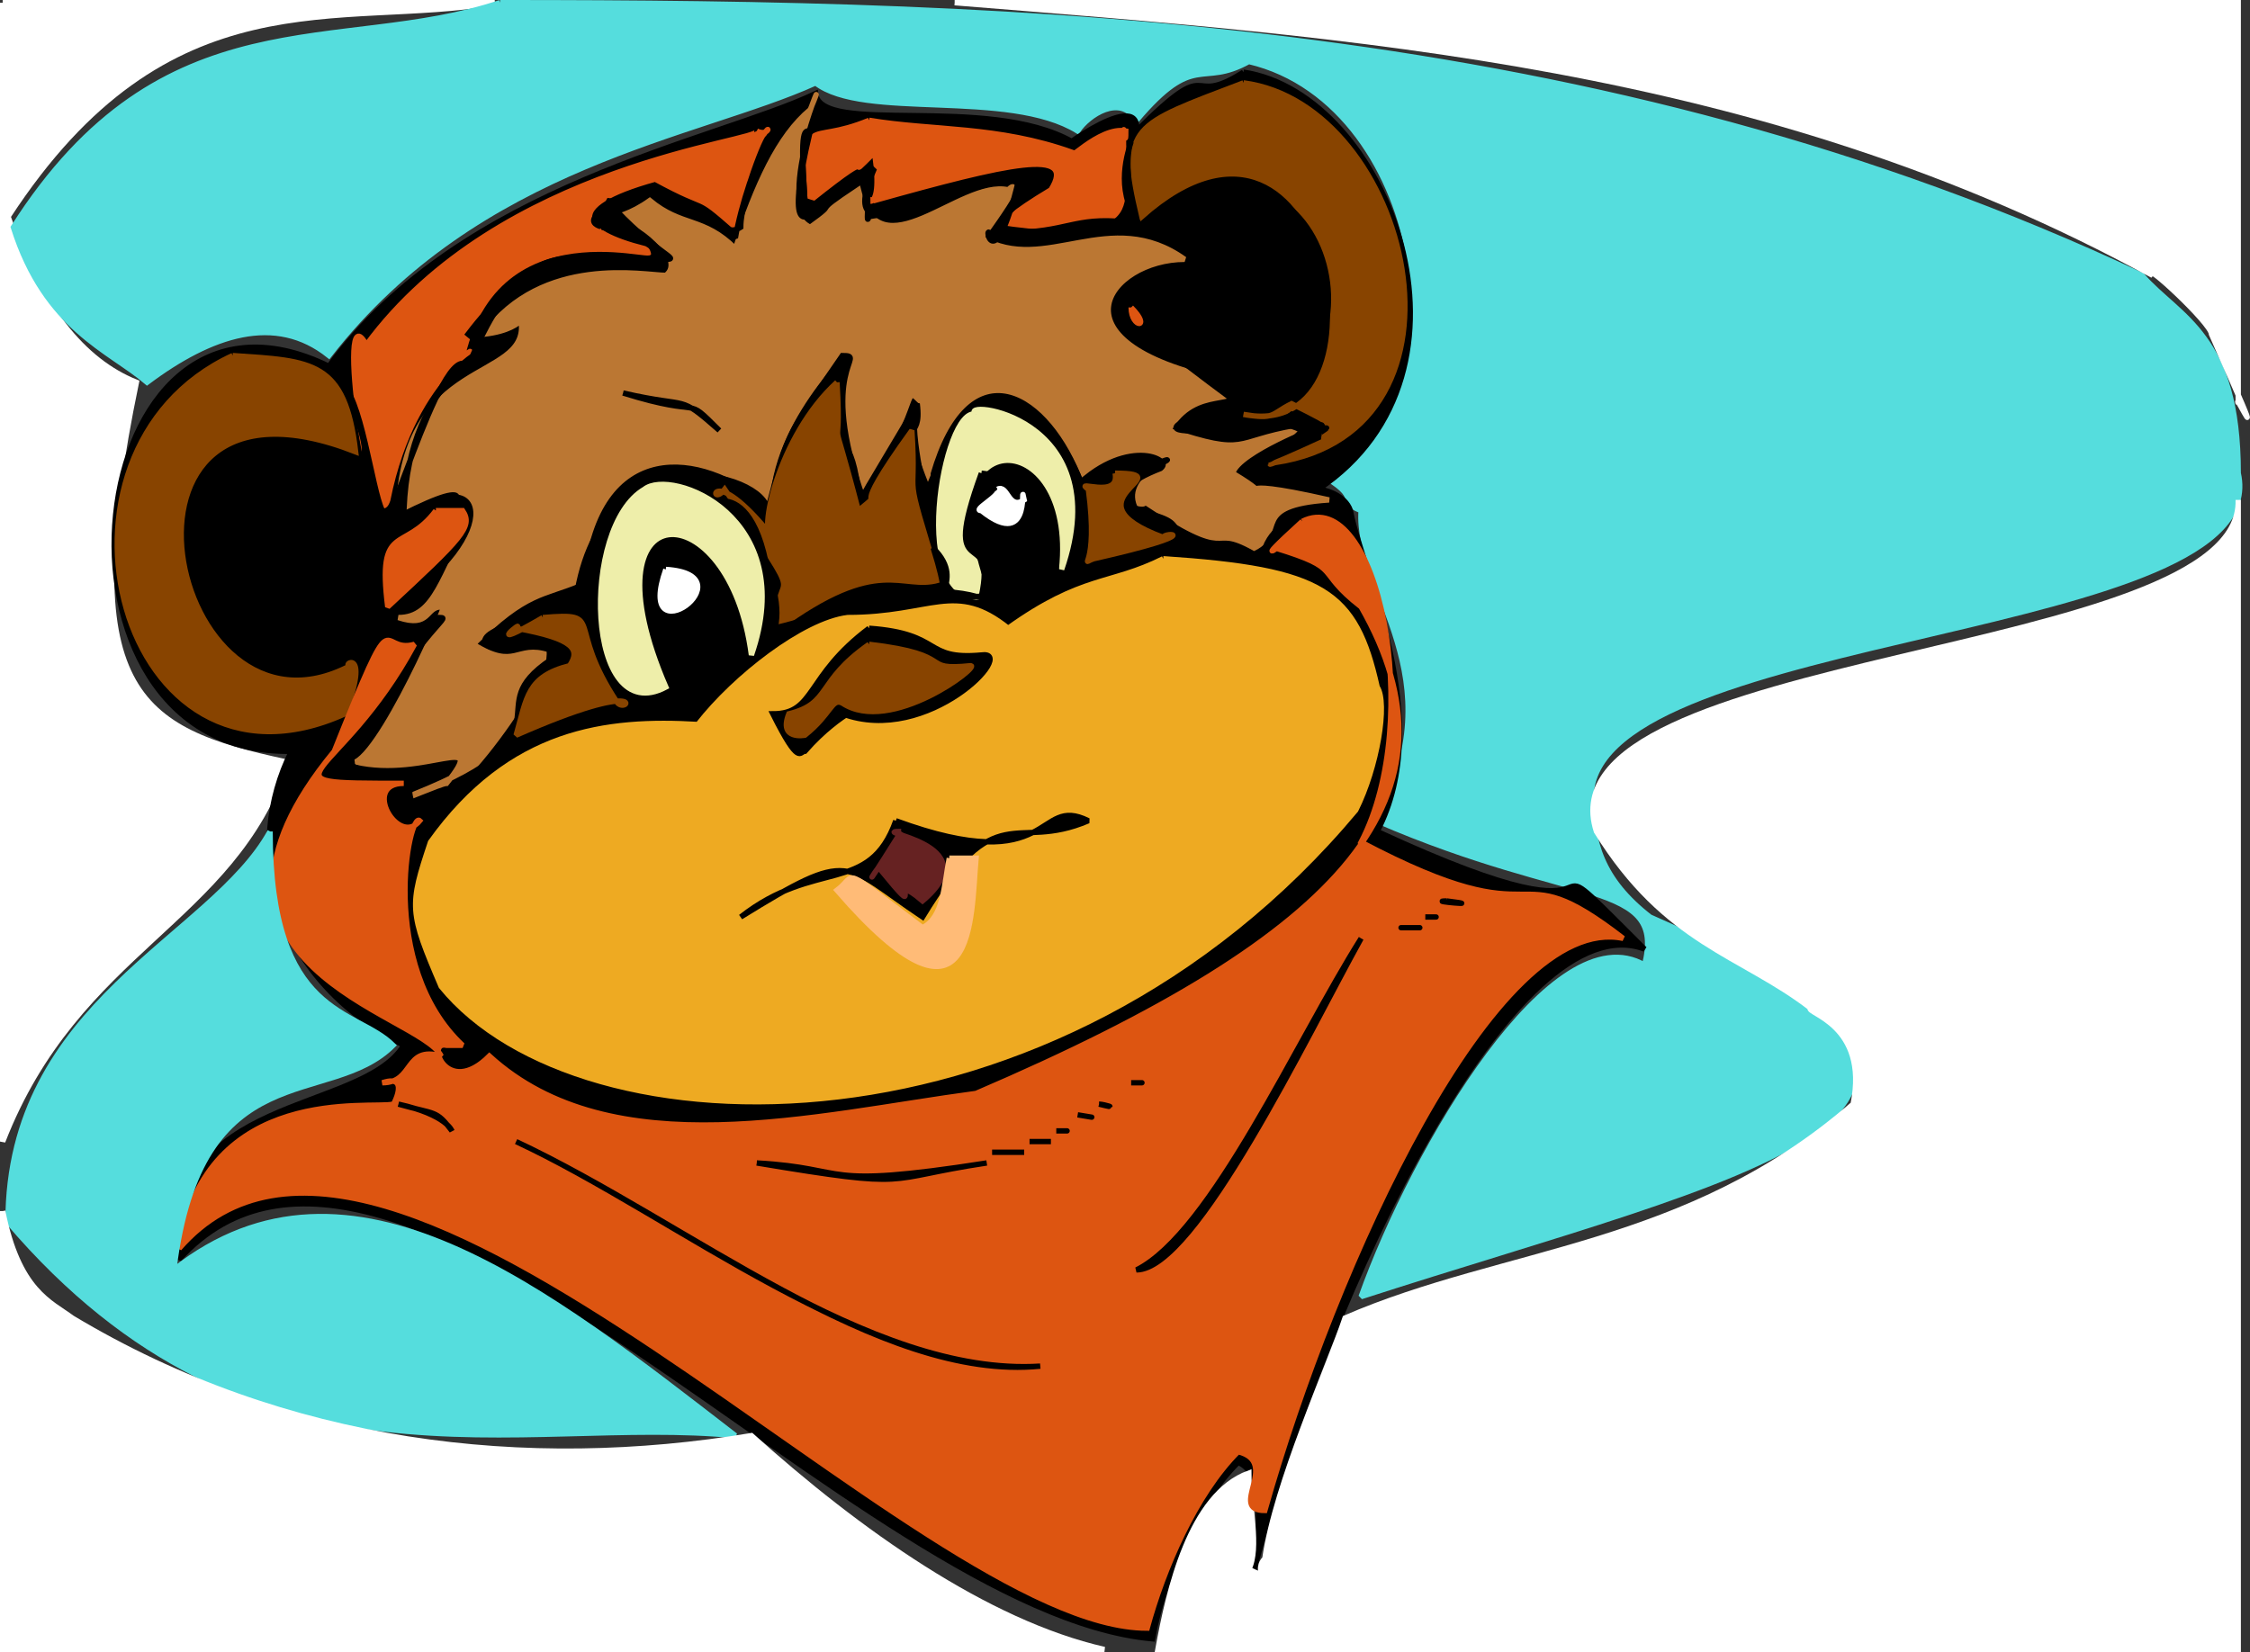
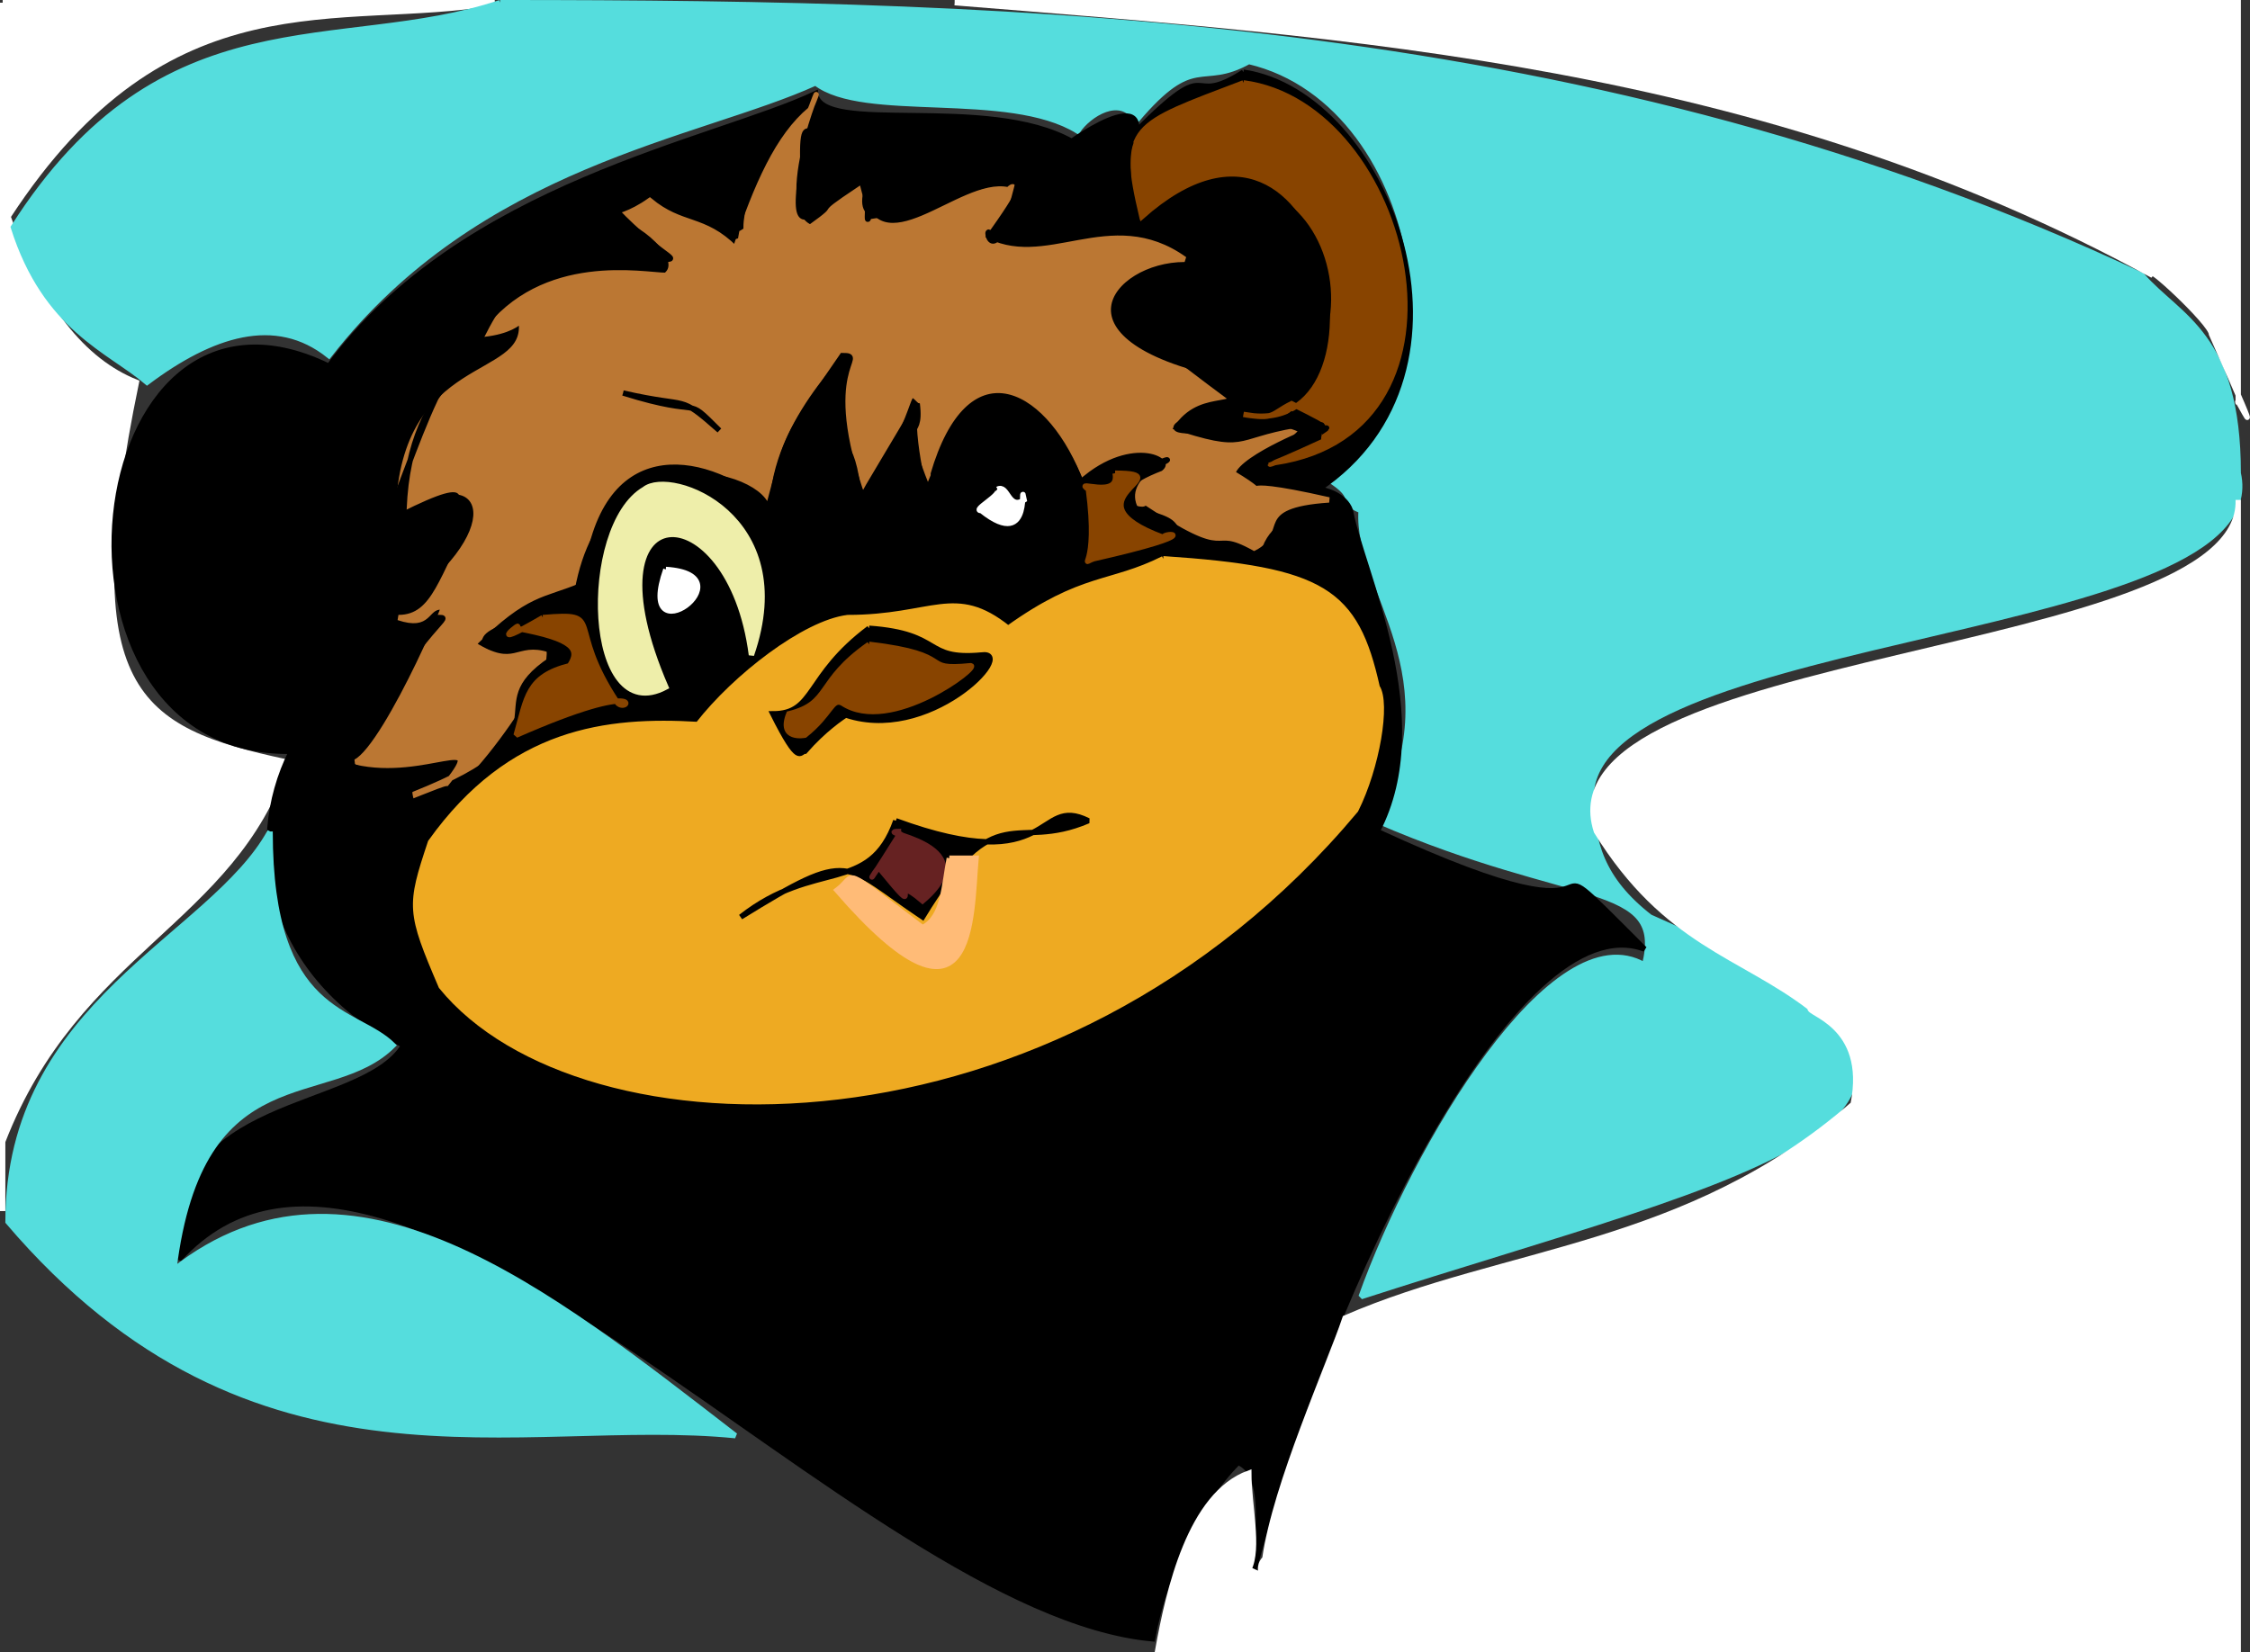
<svg xmlns="http://www.w3.org/2000/svg" width="420.702" height="309" version="1.2">
  <rect width="100%" height="100%" fill="#333333" stroke="none" />
  <g fill="none" stroke="#000" stroke-miterlimit="2" font-family="'Sans Serif'" font-size="12.5" font-weight="400">
    <path fill="#fff" stroke="#fff" d="M.5.5h92c-29 5-61-6-91 40 6 17 14 27 24 31-12 58 0 65 28 71-10 30-39 35-53 71V.5" vector-effect="non-scaling-stroke" />
    <path fill="#5dd" stroke="#5dd" d="M93.5.5c99 0 205 3 307 51 7 8 18 11 18 37 7 31-119 29-121 60 0 9 2 16 11 23 82 36 17 48-54 71 10-28 36-72 53-62 4-16-13-11-50-27 15-27-4-43-3-58-5-2 1-2-8-7 29-10 21-69-13-77-9 5-10-2-21 11-3-5-9-1-11 2-13-8-40-2-49-9-22 10-63 15-91 51-10-8-22-4-34 5-7-6-19-10-25-29 28-44 61-32 91-42" vector-effect="non-scaling-stroke" />
    <path fill="#fff" stroke="#fff" d="M178.5.5h240v75c-1-3 7 14-5-13 0-2-13-14-11-11-73-40-150-45-224-51" vector-effect="non-scaling-stroke" />
    <path fill="#000" d="M232.5 13.5c27 4 47 56 14 78 1 0 5 1 6 4 2 11 16 39 5 60 54 25 24-4 50 22-24-9-59 63-73 116 1-8 2-18-3-20-8 8-14 22-16 33-55-5-142-115-182-71-3-31 34-27 42-40-25-13-30-37-21-55-50 1-40-95 7-72 25-34 72-42 91-51 1 8 32 0 48 9-7 5 13-11 12-2 15-15 9-4 20-11" vector-effect="non-scaling-stroke" />
    <path fill="#840" stroke="#840" d="M232.5 15.5c31 4 46 65 6 71-1 0-4 2 9-4 0-4 4-2-6-7-4 2-3 3-9 2 30 6 17-69-19-37-4-17-2-17 19-25" vector-effect="non-scaling-stroke" />
    <path fill="#b73" stroke="#b73" d="M151.5 20.5c5-12-9 18 0 22 7-5 0-1 9-7 4 16 19-2 28 0 1-1 3-2-5 9 12 7 24-6 38 4-14 0-27 16 9 23 2 5-7 0-12 9 15 5 12 2 24 0 5-2-11 4-12 8 10 6-4 0 18 5-15 1-8 6-14 9-9-5-3 3-21-9 3 2-9 0 4-5 4-3-5-8-15 0-7-17-22-24-29 0 1 7-3-10-1-13-4-4 0-1-11 16-2-14-4-1-3-27 3-2-14 12-15 29-12-10-32-13-35 15-7 3-10 2-20 12 8 5 8 0 14 2-15 10 5 14-25 26-4 2 5-2 6-2 8-10-4-1-17-4 6-3 20-36 16-29-3 0-2 4-8 2 7 0 8-8 14-18-4-4 2-10-14-2 1-29 24-24 23-35 1-4 2 1-7 2 11-15 30-11 34-11 4-3-5-11-10-11s0 2 7-3c6 5 10 3 16 9 4-12 8-21 14-26" vector-effect="non-scaling-stroke" />
-     <path fill="#d51" stroke="#d51" d="M162.5 22.5c12 2 24 1 38 6-2 3 5-5 10-4 0 6-1-12 0 16-10-1-11 2-22 2 2 0-7 2 8-7 5-8-8-5-33 2-3-1 2 4 0-9-7 7 3-3-12 9-1-17-1-10 11-15m-21 2c4 2 2-8-4 18-8-7-4-3-15-9-18 5-14 10-2 13 7 4-27-10-34 20 6-3-9 2-14 27-3 9-10-40-4-29 25-34 74-38 73-40" vector-effect="non-scaling-stroke" />
    <path fill="#000" d="M151.5 24.5c-1 0-2-1-1 13 6 2 1 0 13-6-9 20 18-1 33 2-4 0-1-2-10 9 33 5 22-8 25-16-1 3-3 10 2 16 34-27 49 29 18 33-6 4 4 7 10 2 7 5 5 0 6 3 3-2-7 3-9 4 2-4-7 8 5-4-7-3-1 1-22 0 5 0-12 1 10-5-31-23-21-17-9-24 6-9-23-10-37-7-2-5 0 10 5-11-14 0-7 4-28 7-1 3 1-8-2-7-5 4-7 3-9 7 0-1-5 5 0-16" vector-effect="non-scaling-stroke" />
    <path fill="#000" d="M143.5 26.5c1-4-5 10-5 16-3 2-6-2-16-7-4 2-3 3-9 2 9 10 14 11 11 11-6 5-18-11-37 14 7 6 6 1 9 0-5 2-21 9-21 35 15-12 19 2-2 16-3-2-1 10 8 2 4 0-1-1-17 27 9 5 10 1 19 2-1 0-1 0-7 2 0 16 20-9 26-22 1-7-1-3-11-4 4 2-9-1 9-5 2-1-4-3 7-2 4-34 36-25 36-18 4-15 3-13 14-29 5 0-5 2 4 27-1 0 0-1 10-18 1 8-4 1 2 16 13-34 28-5 29 0 16-9 4-2 15-5 4-2-9 2-5 9 14 3-1 4 22 9 3 1 4-8 8-7 0 0-4 0-6 5 43 17 18 71-22 84-9 3-5 2-16 7-36 21-77 16-114 4h3c-5-5-15-26-7-46h-6c2 1-4-1 2-5-3-4-5-1-15-2 13-9 15-25 17-24-9-3-4-11-16 17 6 4 3-5 4-15-28 19-54-52-1-36 8 2-5-21-2-15 4 2 6 20 8 24-1 13 11-33 16-27 13-31 23-16 34-20-2 4 7-4-9-6 1 0-8-1 9-7 6 4 11 3 16 9 1-6 4-15 6-18" vector-effect="non-scaling-stroke" />
-     <path fill="#d51" stroke="#d51" d="M211.5 57.5c4 4 0 4 0 0" vector-effect="non-scaling-stroke" />
-     <path fill="#840" stroke="#840" d="M43.5 66.5c15 1 21 1 23 18-51-20-35 58-1 40-2 0 4-4-1 9-42 19-60-49-21-67m113 5c1 17-2 1 4 24 6-5-3 3 10-15 1 15-2 5 5 28-7 2-11-5-30 9-1-13 7-1-10-26-3 4-3-6 9 9-3 0 1-19 12-29" vector-effect="non-scaling-stroke" />
    <path fill="#000" d="M116.5 73.5c16 5 11 0 18 7-8-7-5-4-18-7" vector-effect="non-scaling-stroke" />
-     <path fill="#eea" stroke="#eea" d="M182.5 77.5c-4-3 26 0 16 29 3-28-27-28-14 5-15 3-8-36-2-34" vector-effect="non-scaling-stroke" />
    <path fill="#000" d="M183.5 88.5c7 1 14 0 14 20 4 0 5 2 6-11 0 2-1-4 0 9 7 0 2-3 13-2-17 3-13 1-26 11-26-20-71 29-92 22 16-2 7-3 18-4 3-8-1 0-5-13 6 12 8 12 14 11-17-26 8-48 13-7 8-3 11-13-3-31-6 3 8-9 9 24 14-3 19-9 31-6-3-4 4 7-1-9 7 7-4 10 9 9 3-14-8-1 0-23" vector-effect="non-scaling-stroke" />
    <path fill="#840" stroke="#840" d="M208.5 88.5c13 0-10 5 9 12 0-1 9-1-13 4-3 1 1 2-1-13-3-2 6 2 5-3" vector-effect="non-scaling-stroke" />
    <path fill="#eea" stroke="#eea" d="M120.5 91.5c5-4 29 5 20 31-4-31-32-31-16 6-15 8-16-30-4-37" vector-effect="non-scaling-stroke" />
    <path fill="#fff" stroke="#fff" d="M186.5 91.5c2-1 2 4 5 2-1-5 2 10-8 2-2 0 4-3 3-4m232 2v215h-202c2-11 6-29 17-33 0 6 2 14 0 18 4 2 1 0 3-2 2-14 12-36 15-45 30-13 64-13 95-40 3-15-9-17-8-18-13-10-27-12-40-33-11-34 121-32 120-62" vector-effect="non-scaling-stroke" />
-     <path fill="#d51" stroke="#d51" d="M81.5 95.5h5c2 3 0 5-14 18-2-16 3-10 9-18m162 2c14-7 23 37 11 60 36 19 27 1 49 18-24-5-54 61-67 107-7 0 3-9-5-11-8 8-14 22-17 33-43 0-142-116-181-71 5-31 36-26 40-27-1 2 4-6-2-4 6 0 4-7 11-5-4-8-53-17-20-57 12-30 8-18 15-20-14 26-31 26-2 26-8 0-1 12 3 7-2-2-8 27 8 42h-3c-4-1 0 10 8 2 23 21 61 11 91 7 70-30 92-56 72-91-9-7-3-7-16-11 3-2-6 5 5-5" vector-effect="non-scaling-stroke" />
    <path fill="#ea2" stroke="#ea2" d="M217.5 104.5c30 2 36 6 40 24 2 3 0 15-4 23-56 67-145 65-171 33-6-14-6-15-2-27 15-21 33-23 50-22 7-9 20-19 28-20 16 0 20-6 30 2 14-10 19-8 29-13" vector-effect="non-scaling-stroke" />
    <path fill="#fff" stroke="#fff" d="M124.5 106.5c16 1-6 17 0 0" vector-effect="non-scaling-stroke" />
    <path fill="#840" stroke="#840" d="M101.5 115.5c12-1 4 1 14 16 2 2 6-5-19 6 2-7 2-11 10-13 2-3 1-5-10-7 2-2-7 5 5-2" vector-effect="non-scaling-stroke" />
    <path fill="#000" d="M162.5 117.5c14 1 10 6 21 5 7-1-10 17-26 11 6-2 0-1-7 7-1 0-1 3-6-7 8 0 6-7 18-16" vector-effect="non-scaling-stroke" />
    <path fill="#840" stroke="#840" d="M162.5 120.5c17 2 9 5 19 4 2 0-15 13-24 7-2-1-2 2-7 6 0 0-5 1-3-4 8-2 5-6 15-13" vector-effect="non-scaling-stroke" />
    <path fill="#000" d="M167.5 153.5c30 11 26-5 36 0-14 6-17-5-31 18-15-10-13-13-34 0 14-11 24-4 29-18" vector-effect="non-scaling-stroke" />
    <path fill="#5dd" stroke="#5dd" d="M50.5 155.5c0 35 16 33 23 40-12 12-36 1-41 42 33-26 70 4 105 31-40-4-90 14-136-40 0-41 38-53 49-73" vector-effect="non-scaling-stroke" />
    <path fill="#622" stroke="#622" d="M168.5 155.5c-7 0 17 2 4 13-7-6 1 5-8-6 1-3-6 9 4-7" vector-effect="non-scaling-stroke" />
    <path fill="#fb7" stroke="#fb7" d="M177.5 160.5h5c-1 11 0 36-26 6 4-3 0-5 16 7 4-2 4-8 5-13" vector-effect="non-scaling-stroke" />
    <path fill="#000" d="M270.5 168.5c-4 0 8 1 0 0m-4 3c4 0 1 0 0 0m-4 2c-3 0 8 0 0 0m-8 2c-12 19-28 55-42 62 11 0 32-44 42-62m-43 27c4 0 1 0 0 0m-137 4c7 2 7 1 10 5 0 0-1-3-10-5m131 0c4 1 1 0 0 0m-4 2s6 1 0 0m-4 3c4 0 1 0 0 0m-101 2c30 14 66 44 98 42-30 3-66-27-98-42m96 0h4-4m-7 2h6-6m-44 2c30 5 23 3 43 0-32 5-25 1-43 0" vector-effect="non-scaling-stroke" />
-     <path fill="#fff" stroke="#fff" d="M.5 226.5c3 15 9 17 13 20 40 24 85 29 127 22 20 18 44 35 66 40H.5v-82" vector-effect="non-scaling-stroke" />
+     <path fill="#fff" stroke="#fff" d="M.5 226.5H.5v-82" vector-effect="non-scaling-stroke" />
  </g>
</svg>